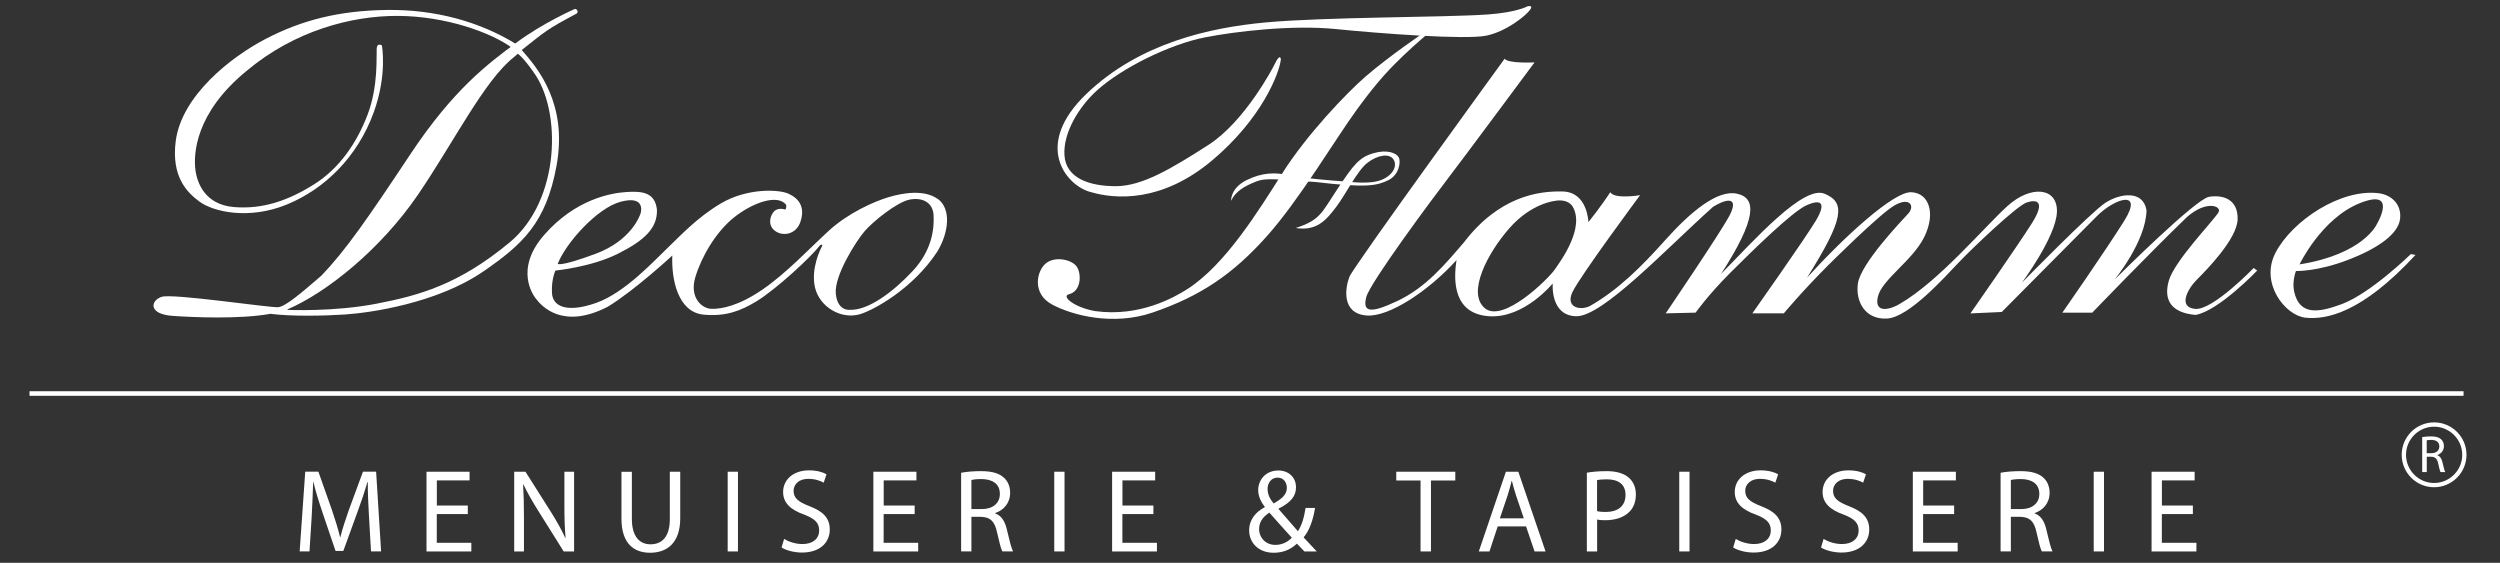
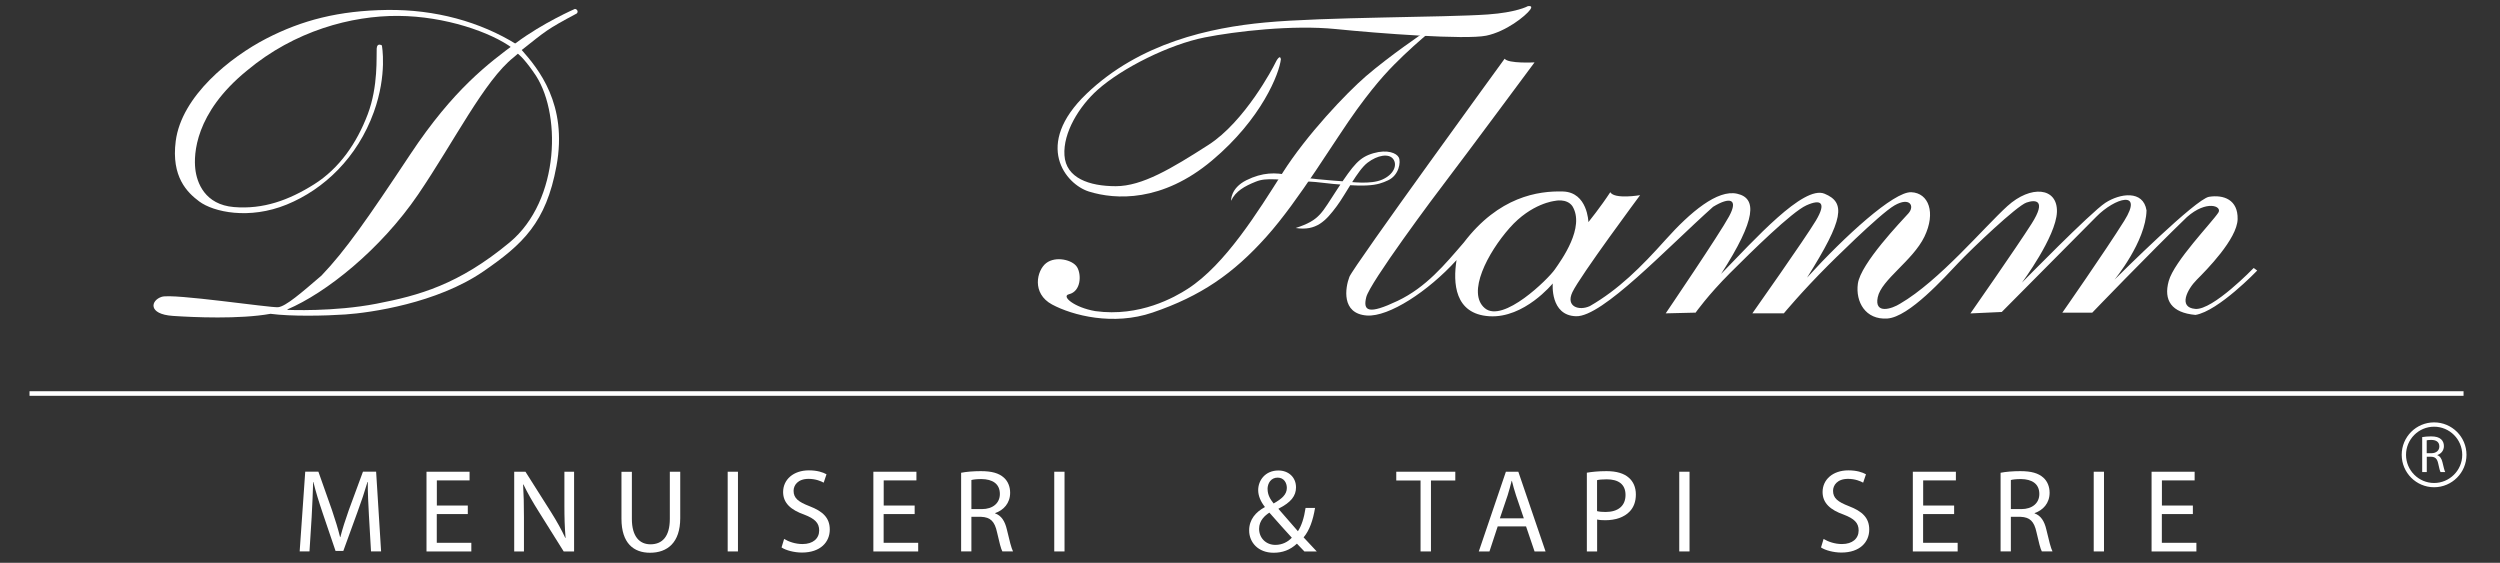
<svg xmlns="http://www.w3.org/2000/svg" id="Calque_1" data-name="Calque 1" viewBox="0 0 382 86">
  <rect x="0" y="0" width="382" height="86" fill="#333333" stroke="none" />
  <defs>
    <style> .cls-1 { fill: #fff; stroke-width: 0px; } </style>
  </defs>
  <g>
    <path class="cls-1" d="M78.99,6.81c-5.63-3.5-12.48-5.38-19.84-5.29-7.38.1-13.01,1.56-18.47,4.38-5.44,2.81-12.94,8.75-13.83,15.67-.7,5.47,1.77,7.85,3.59,9.21,2.19,1.63,7.64,2.82,13.37.48,5.73-2.34,10.81-7.21,13.31-14.13,2.09-5.78,1.23-10.19,1.23-10.19,0,0-.74-.48-.79.48-.07,1.16.26,5.73-1.37,10.04-1.66,4.37-4.31,8.26-8.19,10.7-3.87,2.44-7.79,3.85-12.25,3.48-4.45-.37-5.68-3.72-5.91-5.85-.23-2.12-.13-8.49,7.93-15.03,7.24-6.05,15.94-8.38,23.1-8.33,7.16.05,14.15,2.49,17.44,4.93.37-.05.69-.56.69-.56Z" />
    <path class="cls-1" d="M233.4.97s-1.69.93-6.06,1.24c-6.71.47-24.95.37-34.07,1.23-8.32.78-19.1,3.09-27.24,10.88-8.19,7.84-3.18,13.85.36,14.95,4.05,1.26,11.18,1.66,18.8-4.74,7.62-6.39,10.31-13.35,10.53-15.49-.13-.75-.65.14-.9.67-.24.52-4.59,8.87-10.2,12.45-5.6,3.59-10.09,6.29-14.13,6.29s-7.62-1.23-7.84-4.72c-.23-3.47,2.26-7.49,5.04-9.98,3.77-3.38,11.02-6.97,16.38-8.03,4.7-.93,13.44-1.95,20.05-1.28,6.62.67,19.78,1.66,22.98,1.01,3.02-.62,6.01-3,6.71-3.97.55-.75-.43-.52-.43-.52Z" />
    <path class="cls-1" d="M217.63,4.94s-5.26,3.56-8.9,6.69c-3.02,2.61-9.07,8.97-12.77,14.81-3.7,5.83-8.72,13.98-14.47,17.69-1.98,1.28-7.34,4.34-14.12,3.41-3.25-.56-5.26-2.29-4.03-2.58,1.86-.45,1.92-3.02,1.24-4.14-.67-1.12-3.26-1.74-4.72-.62-1.45,1.12-2.25,4.64.9,6.33,3.13,1.68,9.35,3.28,15.35,1.23,7.4-2.52,12.33-5.94,17.37-11.56,5.04-5.61,10.54-14.92,13.9-19.53,3.36-4.6,5.21-6.39,7.1-8.22,1.92-1.84,4.07-3.62,4.07-3.62l-.93.1Z" />
    <path class="cls-1" d="M188.11,30.7s-.14-1.92,2.33-3.16c2.47-1.23,4.51-1.21,6.41-.77,1.91.45,7.18.86,8.42.94,1.17.08,4.14.52,5.93-.27,1.79-.78,2.35-2.24,1.68-3.14-.67-.9-2.4-.6-3.92.56-1.54,1.17-3.28,4.72-4.68,6.61-1.69,2.28-3.14,3.86-6.3,3.37,3.78-1.23,3.93-2.28,6.39-5.98,2.47-3.71,3.32-4.82,5.49-5.45,2.15-.62,3.55-.01,3.88.66.33.67.04,2.7-1.64,3.48-1.68.79-3.15,1.21-11.09.26-5.83-.34-7.46-.73-9.13-.05-1.68.67-3.1,1.46-3.77,2.92Z" />
    <path class="cls-1" d="M87.85,1.36s-4.88,2.12-9.02,5.21c-4.14,3.08-9.5,7.01-16.13,17-6.63,9.99-9.92,14.71-13.58,18.54-3.03,2.6-5.47,4.73-6.63,4.83-1.17.11-16.08-2.13-17.77-1.59-1.7.53-2.17,2.66,1.7,2.92,3.08.21,10.19.53,14.91-.32,3.18.42,8.35.31,11.42.1,3.88-.26,14.02-1.72,21.08-6.56,6.07-4.17,9.61-7.48,11.2-16.12,1.75-9.47-2.82-14.91-5.31-17.73,3.71-2.92,3.76-3.11,8.41-5.58.31-.31,0-.69-.26-.69ZM81.51,11.01c4.34,5.87,4.13,19.59-3.65,26.04-7.78,6.45-13.83,8.1-20.35,9.36-6.52,1.26-13.52.94-13.52.94l-.11-.06c5.96-2.53,14.26-9.15,20-17.56,5.5-8.08,10.14-17.44,14.62-20.98l.63-.54s.78.51,2.38,2.79Z" />
-     <path class="cls-1" d="M143.28,30.4c-2.05-1.47-5.3-.94-7.55-.26-2.25.68-6.13,2.42-9.06,5.09-2.93,2.68-6.5,6.51-10.17,9.02-3.67,2.52-6.34,2.99-7.81,2.94-1.47-.05-3.35-1.73-2.46-4.78.89-3.04,3.09-6.92,5.92-9.18,2.83-2.26,6.66-3.63,7.97-1.94.1.63-.16.73-.16.73,0,0-1.05-.4-1.7.3-.53.57-1,1.94.02,2.84,1.14,1.02,3.36.79,4.04-1.31.68-2.1-.1-3.45-1.83-4.25-1.51-.69-6.33-.88-10.32,1.47-3.65,2.15-6.29,5.03-8.17,6.82-1.89,1.78-6.45,6.82-10.9,8.39-4.45,1.57-6.66.58-6.76-1.52-.11-2.1.53-3.42.53-3.42,0,0,5.44-.52,9.53-2.56,4.09-2.05,6.08-3.93,5.98-6.76-.31-2.61-2.2-2.84-4.67-2.68-2.46.16-7.81,1.15-12.52,6.51-4.72,5.35-1.59,9.38-1.38,9.69,1,1.36,4.26,4.84,11.07,1.32,4.14-2.52,9.85-7.82,9.85-7.82-.16,3.62.84,8.69,4.82,9.04,3.26.29,5.49-.49,8.07-2.06,2.94-1.8,8.23-6.66,9.69-8.55.63-.37.16.42.16.42,0,0-1.62,3.09-.94,6.03.68,2.93,3.92,4.94,6.87,4.09,1.93-.56,8.03-3.78,11.82-9.57,1.82-3.01,2.12-6.58.07-8.05ZM94.86,30.82c3.61-.95,3.14,1.36,3.04,1.73-.11.37-1.41,4.2-6.92,6.24-5.5,2.04-5.76,1.52-5.76,1.52,1.26-3.2,6.03-8.55,9.64-9.49ZM139.45,41.42c-3.04,3.25-6.81,6.03-9.59,5.92,0,0-1.89.26-2.15-2.47-.26-2.73,3.09-8.02,4.4-9.54,1.31-1.52,4.97-4.46,6.87-4.83,1.88-.37,3.56.37,3.67,2.36.1,1.99-.16,5.3-3.2,8.56Z" />
    <path class="cls-1" d="M344.35,40.96s-6.23,6.47-8.91,6.24c-2.67-.22-1.22-3.01.23-4.46,1.45-1.45,6.17-6.22,6.24-9.25.07-2.98-2.13-3.77-4.37-3.42-2.01.32-13.54,11.76-14.45,12.67.03-.03,4.79-5.81,4.9-10.59-.5-3.15-4.07-2.61-6.29-1.16-2.23,1.45-12.75,12.2-12.75,12.2,0,0,5.23-7.03,5.35-10.81.11-3.79-4.01-4.12-7.57-.89-3.56,3.23-10.43,11.44-16.39,14.91-1.22.78-3.98,1.7-3.42-.98.55-2.68,5.34-5.57,7.13-9.25,1.78-3.68.66-6.69-2.01-6.8-2.67-.11-10.13,6.69-15.92,13.05,5.68-9.03,5.9-11.48,2.67-12.82-3.23-1.34-10.69,7.02-15.81,12.26,5.46-8.47,5.46-11.59,2.45-12.26-3-.67-7.13,2.79-10.92,7.02-3.78,4.23-7.24,7.65-11.58,10.15-1.64.76-3.72.1-2.67-2.12,1.2-2.52,10.35-14.83,10.35-14.83,0,0-3.9.67-4.56-.45-1.45,2.23-3.34,4.57-3.34,4.57,0,0-.11-4.57-3.89-4.68-3.79-.11-9.8.78-15.15,7.8-2.89,3.35-5.76,6.85-10.13,8.92-4.42,2.1-5.3,1.57-4.78-.56.52-2.18,10.35-15.38,12.58-18.28,2.23-2.9,13.14-17.61,13.14-17.61,0,0-4.02.22-4.57-.56,0,0-23.1,31.74-23.72,33.33-.64,1.65-1.28,5.63,2.67,5.91,3.36.23,9.35-3.68,13.7-8.47-.55,3.46-.33,8.25,5.01,8.58,5.34.34,9.69-5.01,9.69-5.01,0,0-.44,4.91,3.57,5.01,4.01.11,13.7-10.25,20.93-16.72,2.56-1.56,3.9-1.23,2.45,1.45-1.44,2.68-9.69,14.83-9.69,14.83l4.57-.11s1.89-2.68,5.23-6.02c3.34-3.34,9.46-9.36,11.69-10.37,2.23-1.01,3.12-.44,1.45,2.34-1.67,2.79-9.7,14.16-9.7,14.16h4.81s2.67-3.24,6.79-7.36c0,0,7.8-7.8,10.13-9.14,2.34-1.34,3.12.11,2.11,1.23-1,1.11-7.31,7.65-7.72,10.75-.37,2.76,1.16,5.53,4.5,5.31,3.34-.22,8.77-6.32,10.89-8.54,2.12-2.23,8.89-8.67,10.38-9.18,1.34-.46,3.12-.45.78,3.23-2.34,3.68-9.35,13.71-9.35,13.71l4.79-.22s12.42-12.5,14.44-14.55c2.86-2.91,7.28-4.18,4.28.61-3,4.79-9.47,14.05-9.47,14.05h4.57s8.79-9.14,14.47-14.61c3.01-2.66,5.44-1.67,4.8-.68-.99,1.52-6.75,7.44-7.58,10.45-.82,2.95.42,4.85,4.09,5.18,3.51-.59,9.43-6.78,9.43-6.78l-.5-.37ZM237.57,41.18c-1,1.45-7.9,8.25-10.69,5.91-2.79-2.34.44-8.47,3.79-12.26,3.34-3.79,6.9-4.13,6.9-4.13,0,0,1.79-.44,2.68.78,2,3.23-1.67,8.25-2.68,9.7Z" />
-     <path class="cls-1" d="M368.38,38.82s0,0,0,0c0,0,0,0,0,0ZM368.38,38.82c-.1.1-6.2,6.04-10.59,7.66-3.25,1.19-6.42,1.92-7.25-1.96-.33-1.56.28-3.11.28-3.11,0,0,3.23.11,7.9-1.68,4.68-1.78,7.79-4.01,8.02-6.35.22-2.34-1.51-3.62-3.23-3.85-5.83-.75-13.25,4.18-15.81,9.08-2.42,4.64,1.45,9.59,4.57,9.93,3.12.33,8.55-.64,16.82-9.59-.65-.09-.7-.13-.7-.13ZM360.61,31.03c5.9-2.34,2.56,3.24,2.56,3.24,0,0-2.01,4.57-11.8,6.13,0,0,3.34-7.02,9.24-9.37Z" />
    <polygon class="cls-1" points="376.43 60.48 4.51 60.48 4.51 59.78 376.43 59.78 376.43 60.48 376.43 60.48" />
    <path class="cls-1" d="M371.93,74.45c-2.73,0-4.95-2.22-4.95-4.96s2.22-4.95,4.95-4.95,4.95,2.22,4.95,4.95-2.22,4.96-4.95,4.96h0ZM371.93,65.2c-2.37,0-4.29,1.93-4.29,4.3s1.93,4.3,4.29,4.3,4.3-1.93,4.3-4.3-1.93-4.3-4.3-4.3h0Z" />
    <path class="cls-1" d="M370.1,66.79c.35-.06.87-.11,1.34-.11.75,0,1.23.14,1.56.44.27.24.43.61.43,1.04,0,.71-.45,1.18-1.01,1.37v.02c.41.15.66.53.79,1.09.18.76.3,1.28.42,1.49h-.72c-.09-.16-.21-.62-.35-1.29-.16-.75-.46-1.03-1.09-1.05h-.66v2.34h-.7v-5.34ZM370.8,69.25h.71c.74,0,1.22-.41,1.22-1.03,0-.7-.5-1-1.24-1-.34,0-.57.03-.69.06v1.97Z" />
  </g>
  <g>
    <path class="cls-1" d="M56.38,78.91c-.09-1.7-.2-3.74-.18-5.26h-.05c-.42,1.43-.92,2.95-1.54,4.62l-2.15,5.91h-1.19l-1.97-5.8c-.58-1.72-1.07-3.29-1.41-4.73h-.04c-.04,1.52-.13,3.56-.23,5.38l-.33,5.22h-1.5l.85-12.18h2.01l2.08,5.89c.51,1.5.92,2.84,1.23,4.1h.05c.31-1.23.74-2.57,1.28-4.1l2.17-5.89h2.01l.76,12.18h-1.54l-.31-5.35Z" />
    <path class="cls-1" d="M71.47,78.55h-4.73v4.39h5.28v1.32h-6.85v-12.18h6.58v1.32h-5v3.85h4.73v1.3Z" />
    <path class="cls-1" d="M78.57,84.26v-12.18h1.72l3.9,6.16c.9,1.43,1.61,2.71,2.19,3.96l.04-.02c-.14-1.63-.18-3.11-.18-5v-5.1h1.48v12.18h-1.59l-3.87-6.18c-.85-1.35-1.66-2.75-2.28-4.06l-.05.02c.09,1.54.13,3,.13,5.02v5.2h-1.48Z" />
    <path class="cls-1" d="M96.55,72.08v7.21c0,2.73,1.21,3.88,2.84,3.88,1.81,0,2.96-1.19,2.96-3.88v-7.21h1.59v7.1c0,3.74-1.97,5.28-4.61,5.28-2.49,0-4.37-1.43-4.37-5.2v-7.17h1.59Z" />
    <path class="cls-1" d="M112.76,72.08v12.18h-1.57v-12.18h1.57Z" />
    <path class="cls-1" d="M119.8,82.34c.7.43,1.73.79,2.82.79,1.61,0,2.55-.85,2.55-2.08,0-1.14-.65-1.79-2.29-2.42-1.99-.7-3.22-1.73-3.22-3.45,0-1.9,1.57-3.31,3.94-3.31,1.25,0,2.15.29,2.69.6l-.43,1.28c-.4-.22-1.21-.58-2.31-.58-1.66,0-2.29.99-2.29,1.82,0,1.14.74,1.7,2.42,2.35,2.06.79,3.11,1.79,3.11,3.58,0,1.88-1.39,3.51-4.26,3.51-1.17,0-2.46-.34-3.11-.78l.4-1.32Z" />
    <path class="cls-1" d="M139.75,78.55h-4.73v4.39h5.28v1.32h-6.85v-12.18h6.58v1.32h-5v3.85h4.73v1.3Z" />
    <path class="cls-1" d="M146.85,72.24c.79-.16,1.93-.25,3.02-.25,1.68,0,2.76.31,3.52.99.61.54.96,1.37.96,2.31,0,1.61-1.01,2.67-2.29,3.11v.05c.94.32,1.5,1.19,1.79,2.46.4,1.7.69,2.87.94,3.34h-1.63c-.2-.34-.47-1.39-.81-2.91-.36-1.68-1.01-2.31-2.44-2.37h-1.48v5.28h-1.57v-12.01ZM148.42,77.79h1.61c1.68,0,2.75-.92,2.75-2.31,0-1.57-1.14-2.26-2.8-2.28-.76,0-1.3.07-1.55.15v4.44Z" />
    <path class="cls-1" d="M162.66,72.08v12.18h-1.57v-12.18h1.57Z" />
-     <path class="cls-1" d="M176.23,78.55h-4.73v4.39h5.28v1.32h-6.85v-12.18h6.58v1.32h-5v3.85h4.73v1.3Z" />
    <path class="cls-1" d="M199.31,84.26c-.34-.34-.67-.69-1.14-1.19-1.05.98-2.22,1.39-3.56,1.39-2.37,0-3.74-1.59-3.74-3.41,0-1.66.99-2.8,2.39-3.56v-.05c-.63-.8-1.01-1.68-1.01-2.55,0-1.48,1.07-3,3.09-3,1.52,0,2.69,1.01,2.69,2.58,0,1.28-.74,2.29-2.67,3.25v.05c1.03,1.19,2.19,2.53,2.96,3.4.56-.85.94-2.02,1.17-3.56h1.45c-.32,1.91-.85,3.43-1.75,4.5.65.69,1.28,1.37,2.01,2.15h-1.88ZM197.39,82.16c-.72-.79-2.08-2.28-3.43-3.83-.65.42-1.57,1.19-1.57,2.47,0,1.39,1.03,2.46,2.49,2.46,1.05,0,1.93-.47,2.51-1.1ZM193.69,74.74c0,.87.4,1.54.92,2.19,1.23-.7,2.02-1.35,2.02-2.38,0-.74-.42-1.57-1.41-1.57s-1.54.83-1.54,1.77Z" />
    <path class="cls-1" d="M217.05,73.42h-3.7v-1.34h9.02v1.34h-3.72v10.84h-1.59v-10.84Z" />
    <path class="cls-1" d="M228.85,80.43l-1.26,3.83h-1.63l4.14-12.18h1.9l4.16,12.18h-1.68l-1.3-3.83h-4.32ZM232.84,79.2l-1.19-3.5c-.27-.8-.45-1.52-.63-2.22h-.04c-.18.72-.38,1.46-.61,2.2l-1.19,3.52h3.67Z" />
    <path class="cls-1" d="M242.46,72.23c.76-.13,1.75-.24,3.02-.24,1.55,0,2.69.36,3.41,1.01.67.58,1.07,1.46,1.07,2.55s-.33,1.97-.94,2.6c-.83.89-2.19,1.34-3.72,1.34-.47,0-.9-.02-1.26-.11v4.88h-1.57v-12.03ZM244.03,78.1c.34.09.78.13,1.3.13,1.9,0,3.05-.92,3.05-2.6s-1.14-2.39-2.87-2.39c-.69,0-1.21.05-1.48.13v4.73Z" />
    <path class="cls-1" d="M258.16,72.08v12.18h-1.57v-12.18h1.57Z" />
-     <path class="cls-1" d="M265.21,82.34c.7.43,1.73.79,2.82.79,1.61,0,2.55-.85,2.55-2.08,0-1.14-.65-1.79-2.29-2.42-1.99-.7-3.22-1.73-3.22-3.45,0-1.9,1.57-3.31,3.94-3.31,1.25,0,2.15.29,2.69.6l-.43,1.28c-.4-.22-1.21-.58-2.31-.58-1.66,0-2.29.99-2.29,1.82,0,1.14.74,1.7,2.42,2.35,2.06.79,3.11,1.79,3.11,3.58,0,1.88-1.39,3.51-4.26,3.51-1.17,0-2.46-.34-3.11-.78l.4-1.32Z" />
    <path class="cls-1" d="M278.63,82.34c.7.43,1.73.79,2.82.79,1.61,0,2.55-.85,2.55-2.08,0-1.14-.65-1.79-2.29-2.42-1.99-.7-3.22-1.73-3.22-3.45,0-1.9,1.57-3.31,3.94-3.31,1.25,0,2.15.29,2.69.6l-.43,1.28c-.4-.22-1.21-.58-2.31-.58-1.66,0-2.29.99-2.29,1.82,0,1.14.74,1.7,2.42,2.35,2.06.79,3.11,1.79,3.11,3.58,0,1.88-1.39,3.51-4.26,3.51-1.17,0-2.46-.34-3.11-.78l.4-1.32Z" />
    <path class="cls-1" d="M298.58,78.55h-4.73v4.39h5.28v1.32h-6.85v-12.18h6.58v1.32h-5v3.85h4.73v1.3Z" />
    <path class="cls-1" d="M305.68,72.24c.79-.16,1.93-.25,3.02-.25,1.68,0,2.76.31,3.52.99.61.54.96,1.37.96,2.31,0,1.61-1.01,2.67-2.29,3.11v.05c.94.32,1.5,1.19,1.79,2.46.4,1.7.69,2.87.94,3.34h-1.63c-.2-.34-.47-1.39-.81-2.91-.36-1.68-1.01-2.31-2.44-2.37h-1.48v5.28h-1.57v-12.01ZM307.25,77.79h1.61c1.68,0,2.75-.92,2.75-2.31,0-1.57-1.14-2.26-2.8-2.28-.76,0-1.3.07-1.55.15v4.44Z" />
    <path class="cls-1" d="M321.49,72.08v12.18h-1.57v-12.18h1.57Z" />
    <path class="cls-1" d="M335.06,78.55h-4.73v4.39h5.28v1.32h-6.85v-12.18h6.58v1.32h-5v3.85h4.73v1.3Z" />
  </g>
</svg>